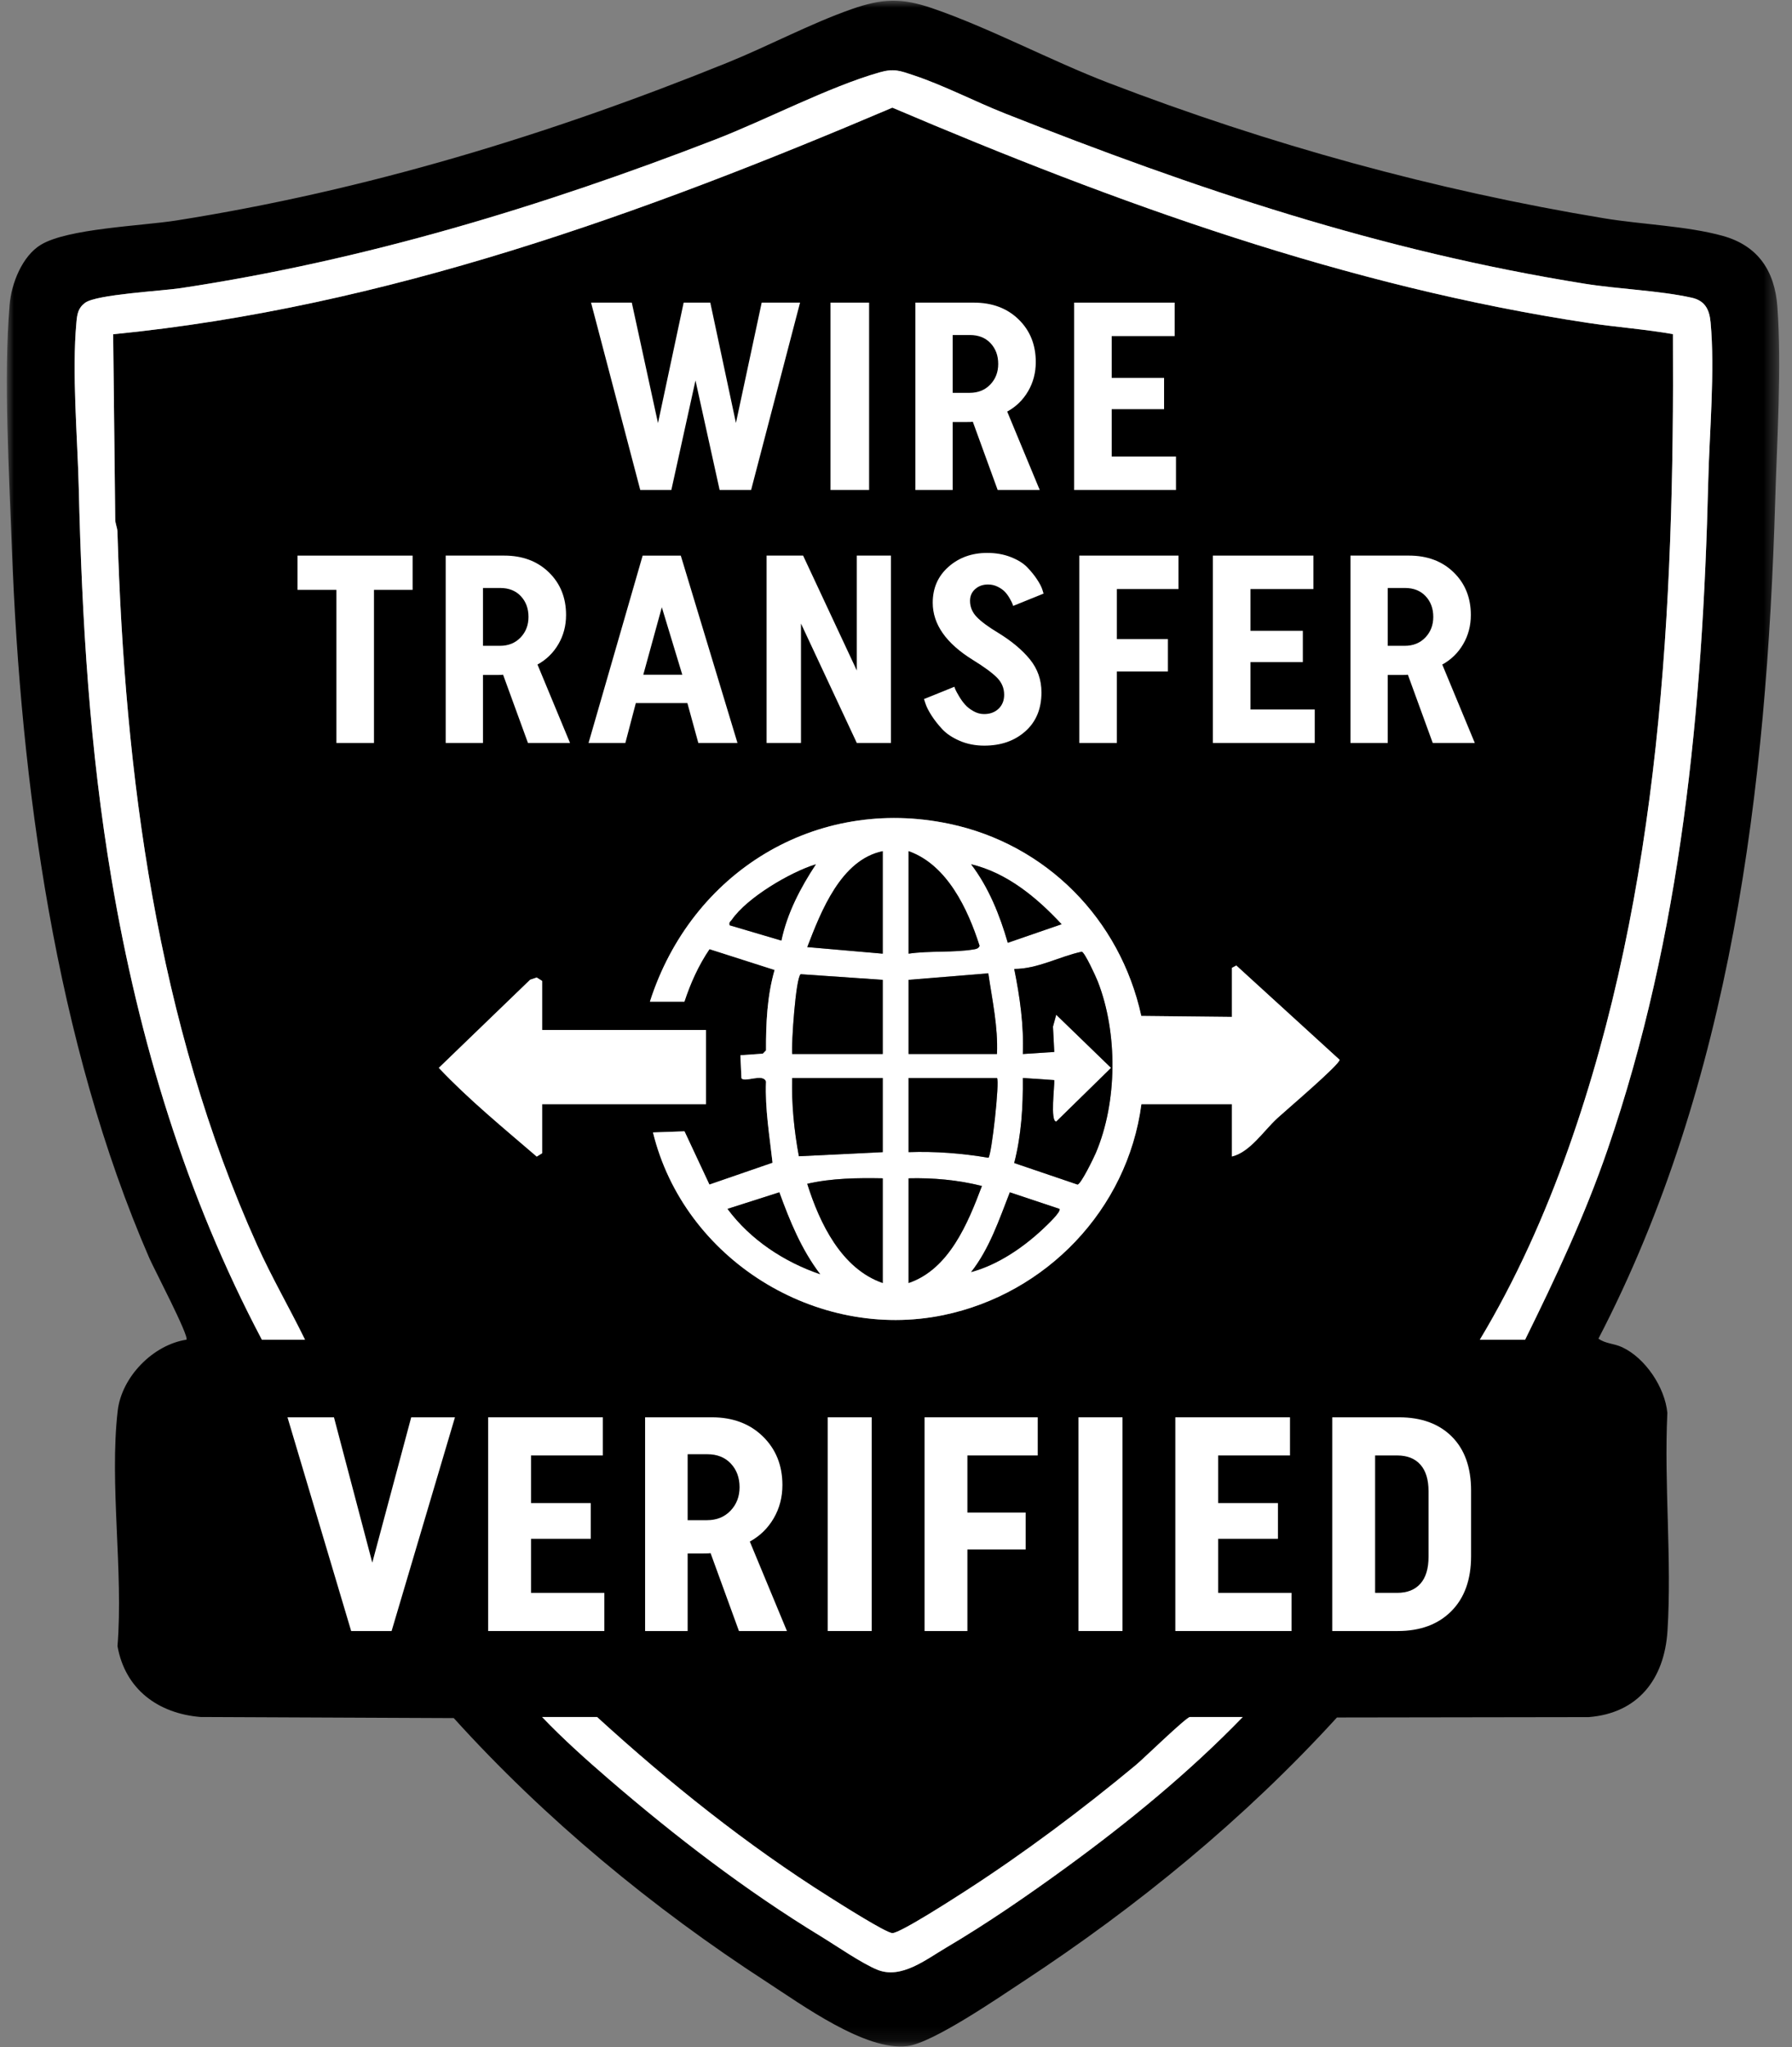
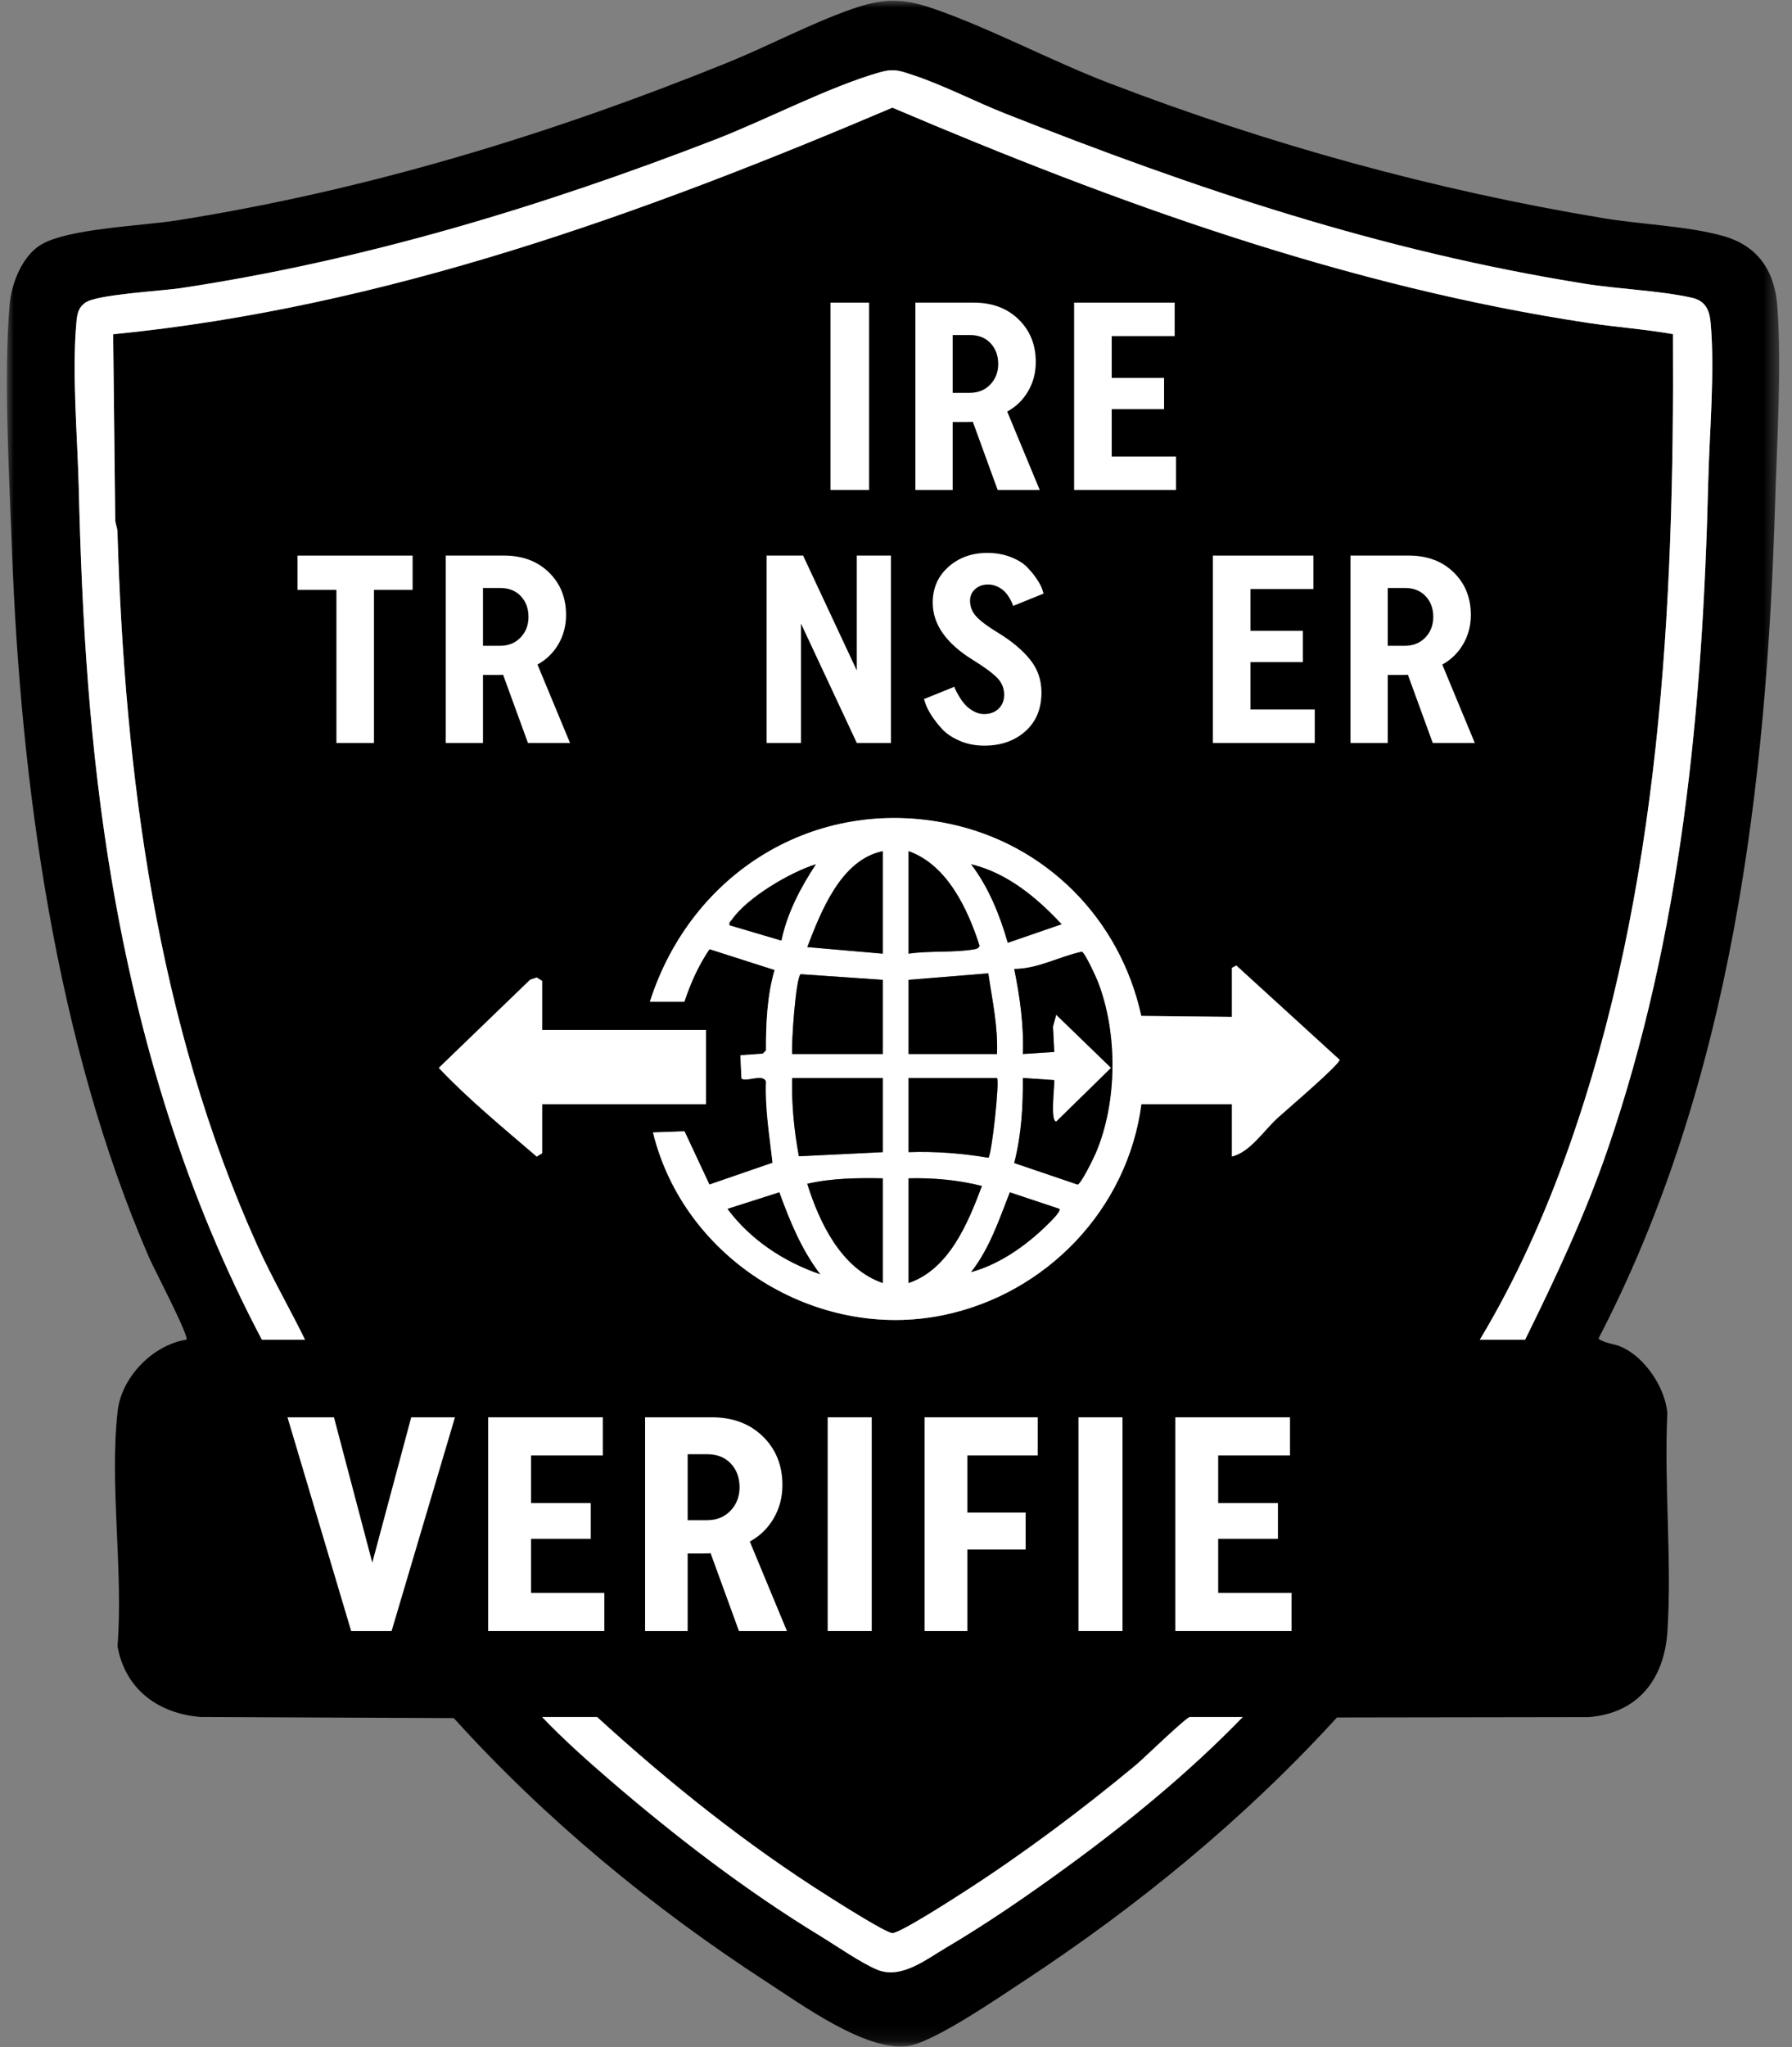
<svg xmlns="http://www.w3.org/2000/svg" xmlns:xlink="http://www.w3.org/1999/xlink" width="127px" height="145px" viewBox="0 0 127 145" version="1.1">
  <rect x="0" y="0" width="127" height="145" fill="#808080" stroke="none" />
  <title>Group 60</title>
  <defs>
    <polygon id="path-1" points="0 0 125.606 0 125.606 144.9 0 144.9" />
    <polygon id="path-3" points="0 144.9 125.606 144.9 125.606 0 0 0" />
  </defs>
  <g id="Page-1" stroke="none" stroke-width="1" fill="none" fill-rule="evenodd">
    <g id="Home-1440px" transform="translate(-747, -1860)">
      <g id="Group-20" transform="translate(142, 1852)">
        <g id="Group-60" transform="translate(605.486, 8.05)">
          <g id="Group-3" transform="translate(0, 0)">
            <mask id="mask-2" fill="white">
              <use xlink:href="#path-1" />
            </mask>
            <g id="Clip-2" />
            <path d="M87.586,121.563 L83.843,121.563 C83.589,121.563 80.541,124.524 80.02,124.957 C76.259,128.08 72.121,131.182 68.018,133.831 C67.239,134.333 63.324,136.865 62.76,136.865 C62.311,136.864 58.936,134.716 58.267,134.294 C52.411,130.606 46.942,126.229 41.831,121.563 L37.935,121.563 C39.414,123.11 41.044,124.567 42.668,125.968 C47.364,130.016 52.365,133.852 57.655,137.075 C58.754,137.744 60.606,139.027 61.707,139.467 C63.384,140.137 65.123,138.749 66.55,137.907 C69.449,136.199 72.384,134.177 75.107,132.193 C79.494,128.997 83.807,125.463 87.586,121.563 L87.586,121.563 Z M37.935,72.902 L37.935,69.427 L37.55,69.183 L37.086,69.341 L30.613,75.585 C32.759,77.851 35.216,79.856 37.553,81.868 L37.935,81.631 L37.935,78.155 L49.546,78.155 L49.546,72.902 L37.935,72.902 Z M86.822,71.976 L80.396,71.908 C78.891,65.023 73.642,59.747 66.811,58.303 C57.333,56.3 48.516,61.708 45.574,70.895 L48.018,70.895 C48.45,69.58 49.021,68.313 49.796,67.174 L54.411,68.649 C53.879,70.501 53.794,72.432 53.802,74.348 L53.573,74.58 L51.987,74.691 L52.06,76.312 C52.27,76.656 53.6,75.936 53.801,76.555 C53.724,78.497 54.054,80.392 54.265,82.308 L49.791,83.851 L48.024,80.079 L45.793,80.158 C47.985,89.139 57.369,94.96 66.382,93.093 C73.641,91.589 79.412,85.635 80.405,78.155 L86.822,78.155 L86.822,81.862 C88.099,81.551 89.052,80.06 90.028,79.157 C90.579,78.647 94.502,75.315 94.45,75.009 L87.133,68.335 L86.822,68.5 L86.822,71.976 Z M107.599,94.838 C109.769,90.437 111.844,86.023 113.446,81.363 C118.687,66.115 120.187,50.131 120.579,34.045 C120.664,30.548 121.064,26.217 120.743,22.769 C120.659,21.86 120.338,21.242 119.403,21.035 C117.098,20.524 114.237,20.432 111.826,20.046 C97.337,17.726 84.316,13.352 70.74,7.987 C68.614,7.146 66.399,5.991 64.252,5.278 C63.291,4.959 62.877,4.78 61.836,5.079 C58.217,6.116 53.841,8.427 50.195,9.837 C37.955,14.572 25.334,18.396 12.324,20.358 C10.969,20.562 6.37,20.801 5.554,21.391 C5.055,21.751 4.984,22.187 4.93,22.769 C4.599,26.354 5.007,30.87 5.095,34.509 C5.323,43.911 5.859,52.997 7.429,62.272 C9.352,73.638 12.701,84.675 18.074,94.838 L21.13,94.838 C20.028,92.586 18.775,90.435 17.742,88.146 C10.622,72.363 8.348,54.848 7.837,37.606 C7.828,37.307 7.662,36.998 7.68,36.684 L7.534,23.625 C26.774,21.732 45.096,15.085 62.757,7.575 C78.662,14.346 94.95,20.245 112.128,22.83 C114.098,23.126 116.138,23.272 118.074,23.615 C118.188,42.968 117.173,62.973 110.658,81.324 C109,85.992 106.935,90.61 104.391,94.838 L107.599,94.838 Z M12.728,94.837 C12.935,94.597 10.41,89.778 10.103,89.072 C3.463,73.814 0.971,55.426 0.359,38.834 C0.165,33.56 -0.242,26.723 0.195,21.533 C0.322,20.027 1.087,18.087 2.41,17.286 C4.316,16.132 9.557,15.954 12.015,15.566 C25.468,13.441 38.467,9.488 51.069,4.387 C53.953,3.22 56.963,1.615 59.854,0.603 C62.024,-0.156 63.383,-0.22 65.583,0.534 C69.637,1.922 73.959,4.241 78.076,5.821 C89.42,10.174 101.206,13.428 113.201,15.412 C115.862,15.852 119.057,15.952 121.597,16.654 C124.089,17.342 125.295,19.119 125.479,21.688 C125.788,25.99 125.451,31.109 125.322,35.444 C124.719,55.743 122.222,76.614 112.797,94.762 C113.296,95.126 113.902,95.1 114.481,95.372 C116.117,96.138 117.503,98.202 117.68,100.015 C117.437,105.075 118.008,110.444 117.689,115.467 C117.471,118.878 115.603,121.292 112.111,121.568 L94.263,121.595 C87.693,128.79 80.112,134.992 71.99,140.318 C70.255,141.457 65.623,144.646 63.813,144.871 C60.862,145.239 56.353,141.95 53.836,140.318 C45.775,135.094 38.128,128.774 31.673,121.638 L13.723,121.56 C10.733,121.313 8.384,119.61 7.841,116.54 C8.265,111.265 7.26,105.038 7.855,99.875 C8.133,97.465 10.368,95.194 12.728,94.837 L12.728,94.837 Z" id="Fill-1" fill="#000000" mask="url(#mask-2)" />
          </g>
          <path d="M107.599,94.838 L104.391,94.838 C106.935,90.61 109.001,85.992 110.657,81.325 C117.172,62.973 118.187,42.968 118.074,23.615 C116.138,23.273 114.098,23.126 112.128,22.83 C94.951,20.245 78.662,14.346 62.757,7.575 C45.096,15.085 26.774,21.732 7.534,23.625 L7.68,36.684 C7.663,36.998 7.828,37.307 7.837,37.606 C8.347,54.849 10.622,72.363 17.742,88.146 C18.775,90.435 20.029,92.586 21.13,94.838 L18.075,94.838 C12.701,84.676 9.352,73.638 7.429,62.272 C5.859,52.997 5.323,43.911 5.096,34.509 C5.007,30.87 4.598,26.354 4.931,22.769 C4.984,22.187 5.056,21.751 5.554,21.391 C6.37,20.801 10.969,20.563 12.324,20.358 C25.334,18.397 37.955,14.572 50.195,9.837 C53.841,8.427 58.218,6.117 61.836,5.079 C62.877,4.781 63.291,4.959 64.252,5.278 C66.398,5.991 68.615,7.147 70.74,7.987 C84.316,13.352 97.337,17.727 111.826,20.046 C114.237,20.432 117.097,20.524 119.403,21.035 C120.338,21.242 120.659,21.86 120.743,22.769 C121.064,26.217 120.663,30.548 120.578,34.045 C120.187,50.131 118.687,66.115 113.446,81.363 C111.845,86.023 109.769,90.437 107.599,94.838" id="Fill-4" fill="#FFFFFF" />
          <path d="M74.6,85.572 L71.081,84.399 C70.319,86.348 69.639,88.392 68.337,90.048 C70.23,89.538 72.037,88.307 73.459,86.964 C73.671,86.763 74.742,85.771 74.6,85.572 L74.6,85.572 Z M57.642,90.202 C56.317,88.467 55.488,86.442 54.745,84.398 L51.073,85.571 C52.689,87.755 55.09,89.333 57.642,90.202 L57.642,90.202 Z M63.906,83.407 L63.906,90.822 C66.774,89.85 68.106,86.602 69.103,83.95 C67.413,83.523 65.646,83.364 63.906,83.407 L63.906,83.407 Z M62.073,83.407 C60.281,83.375 58.477,83.393 56.724,83.795 C57.6,86.583 59.147,89.81 62.073,90.822 L62.073,83.407 Z M63.906,76.301 L63.906,81.554 C65.805,81.487 67.696,81.635 69.564,81.95 C69.791,81.781 70.373,76.499 70.17,76.301 L63.906,76.301 Z M62.073,76.301 L55.656,76.301 C55.607,78.158 55.793,80.022 56.131,81.844 L62.073,81.554 L62.073,76.301 Z M63.906,69.349 L63.906,74.602 L70.17,74.602 C70.254,72.677 69.832,70.781 69.555,68.889 L63.906,69.349 Z M62.073,69.349 L56.257,68.95 C55.906,69.216 55.593,73.858 55.656,74.602 L62.073,74.602 L62.073,69.349 Z M71.391,82.324 L75.883,83.85 C76.14,83.787 77.022,81.969 77.176,81.608 C78.707,78.009 78.739,73.108 77.314,69.464 C77.182,69.127 76.402,67.421 76.181,67.356 C74.575,67.702 73.066,68.575 71.393,68.578 C71.793,70.558 72.083,72.576 72.002,74.602 L74.23,74.458 L74.139,72.662 L74.369,71.822 L78.256,75.585 L74.371,79.388 C73.929,79.397 74.261,76.85 74.23,76.451 L72.002,76.301 C72.024,78.318 71.897,80.372 71.391,82.324 L71.391,82.324 Z M70.936,66.725 L74.75,65.411 C73.001,63.527 70.879,61.765 68.337,61.164 C69.579,62.793 70.369,64.754 70.936,66.725 L70.936,66.725 Z M57.337,61.164 C55.529,61.717 52.455,63.526 51.377,65.099 C51.287,65.23 51.164,65.252 51.226,65.486 L54.891,66.569 C55.301,64.612 56.25,62.81 57.337,61.164 L57.337,61.164 Z M63.906,67.496 C65.41,67.275 67.089,67.439 68.565,67.187 C68.74,67.157 68.86,67.117 68.939,66.944 C68.103,64.323 66.632,61.199 63.906,60.236 L63.906,67.496 Z M62.073,60.236 C59.122,60.844 57.712,64.467 56.726,67.031 L62.073,67.496 L62.073,60.236 Z M86.822,71.976 L86.822,68.5 L87.133,68.336 L94.449,75.009 C94.502,75.315 90.579,78.647 90.028,79.157 C89.052,80.06 88.099,81.551 86.822,81.862 L86.822,78.155 L80.406,78.155 C79.412,85.635 73.641,91.589 66.382,93.093 C57.369,94.961 47.985,89.139 45.793,80.158 L48.025,80.079 L49.79,83.851 L54.265,82.308 C54.054,80.392 53.724,78.497 53.802,76.555 C53.601,75.936 52.27,76.656 52.06,76.312 L51.987,74.691 L53.573,74.58 L53.802,74.348 C53.793,72.432 53.879,70.502 54.411,68.649 L49.796,67.174 C49.021,68.313 48.45,69.58 48.018,70.895 L45.573,70.895 C48.516,61.708 57.333,56.3 66.81,58.303 C73.642,59.747 78.891,65.023 80.397,71.908 L86.822,71.976 Z" id="Fill-6" fill="#FFFFFF" />
          <path d="M87.586,121.563 C83.807,125.463 79.494,128.997 75.107,132.193 C72.384,134.177 69.449,136.199 66.55,137.907 C65.123,138.749 63.384,140.137 61.707,139.467 C60.606,139.027 58.754,137.744 57.655,137.075 C52.365,133.852 47.364,130.016 42.668,125.968 C41.044,124.567 39.414,123.11 37.935,121.563 L41.831,121.563 C46.942,126.229 52.411,130.606 58.267,134.294 C58.936,134.716 62.311,136.864 62.76,136.865 C63.324,136.865 67.239,134.333 68.018,133.831 C72.121,131.182 76.259,128.08 80.02,124.957 C80.541,124.525 83.589,121.563 83.843,121.563 L87.586,121.563 Z" id="Fill-8" fill="#FFFFFF" />
          <path d="M37.935,72.903 L49.546,72.903 L49.546,78.155 L37.935,78.155 L37.935,81.63 L37.552,81.868 C35.216,79.857 32.759,77.852 30.613,75.585 L37.086,69.342 L37.55,69.184 L37.935,69.427 L37.935,72.903 Z" id="Fill-10" fill="#FFFFFF" />
          <path d="M71.391,82.324 C71.897,80.372 72.024,78.318 72.002,76.3 L74.23,76.451 C74.261,76.849 73.929,79.397 74.371,79.387 L78.256,75.585 L74.369,71.823 L74.139,72.662 L74.23,74.458 L72.002,74.603 C72.083,72.576 71.793,70.558 71.393,68.579 C73.066,68.575 74.575,67.701 76.181,67.356 C76.402,67.421 77.182,69.128 77.314,69.463 C78.739,73.108 78.707,78.009 77.176,81.609 C77.022,81.969 76.14,83.787 75.883,83.85 L71.391,82.324 Z" id="Fill-12" fill="#000000" />
          <path d="M62.073,69.35 L62.073,74.602 L55.656,74.602 C55.593,73.859 55.906,69.216 56.257,68.95 L62.073,69.35 Z" id="Fill-14" fill="#000000" />
          <path d="M62.073,76.301 L62.073,81.554 L56.131,81.844 C55.793,80.021 55.607,78.158 55.656,76.301 L62.073,76.301 Z" id="Fill-16" fill="#000000" />
          <path d="M63.906,69.35 L69.556,68.889 C69.832,70.781 70.254,72.676 70.17,74.602 L63.906,74.602 L63.906,69.35 Z" id="Fill-18" fill="#000000" />
          <path d="M63.906,76.301 L70.171,76.301 C70.373,76.499 69.79,81.78 69.564,81.95 C67.696,81.635 65.804,81.487 63.906,81.554 L63.906,76.301 Z" id="Fill-20" fill="#000000" />
          <path d="M62.073,83.407 L62.073,90.822 C59.147,89.81 57.601,86.584 56.724,83.795 C58.476,83.393 60.281,83.375 62.073,83.407" id="Fill-22" fill="#000000" />
          <path d="M62.073,60.236 L62.073,67.496 L56.726,67.031 C57.712,64.466 59.122,60.844 62.073,60.236" id="Fill-24" fill="#000000" />
          <path d="M63.906,83.407 C65.646,83.364 67.412,83.523 69.103,83.95 C68.106,86.602 66.774,89.85 63.906,90.822 L63.906,83.407 Z" id="Fill-26" fill="#000000" />
          <path d="M63.906,67.496 L63.906,60.235 C66.632,61.198 68.103,64.323 68.939,66.944 C68.86,67.117 68.74,67.157 68.565,67.187 C67.09,67.438 65.41,67.274 63.906,67.496" id="Fill-28" fill="#000000" />
          <path d="M57.643,90.202 C55.09,89.333 52.689,87.755 51.073,85.571 L54.746,84.398 C55.489,86.442 56.317,88.467 57.643,90.202" id="Fill-30" fill="#000000" />
          <path d="M70.936,66.725 C70.369,64.754 69.579,62.793 68.337,61.164 C70.879,61.766 73.001,63.527 74.75,65.411 L70.936,66.725 Z" id="Fill-32" fill="#000000" />
          <path d="M74.6,85.572 C74.742,85.771 73.671,86.763 73.459,86.964 C72.037,88.307 70.23,89.538 68.337,90.048 C69.639,88.392 70.319,86.348 71.081,84.399 L74.6,85.572 Z" id="Fill-34" fill="#000000" />
          <path d="M57.337,61.164 C56.25,62.811 55.301,64.612 54.891,66.569 L51.226,65.486 C51.164,65.252 51.287,65.23 51.377,65.099 C52.455,63.526 55.529,61.717 57.337,61.164" id="Fill-36" fill="#000000" />
-           <polygon id="Fill-38" fill="#FFFFFF" points="44.89 34.656 41.402 21.385 44.29 21.385 46.146 29.917 47.965 21.385 49.853 21.385 51.67 29.906 53.495 21.385 56.214 21.385 52.745 34.656 50.515 34.656 48.803 26.898 47.092 34.656" />
          <mask id="mask-4" fill="white">
            <use xlink:href="#path-3" />
          </mask>
          <g id="Clip-41" />
          <polygon id="Fill-40" fill="#FFFFFF" mask="url(#mask-4)" points="58.37 34.656 61.108 34.656 61.108 21.385 58.37 21.385" />
          <path d="M67.033,23.679 L67.033,27.774 L68.233,27.774 C68.832,27.774 69.32,27.578 69.695,27.186 C70.07,26.795 70.258,26.308 70.258,25.726 C70.258,25.132 70.076,24.643 69.713,24.257 C69.351,23.872 68.864,23.679 68.251,23.679 L67.033,23.679 Z M73.201,34.656 L70.22,34.656 L68.458,29.821 C68.408,29.834 68.258,29.84 68.008,29.84 L67.033,29.84 L67.033,34.656 L64.389,34.656 L64.389,21.385 L68.533,21.385 C69.832,21.385 70.889,21.78 71.701,22.57 C72.514,23.36 72.92,24.368 72.92,25.594 C72.92,26.352 72.738,27.041 72.376,27.66 C72.014,28.28 71.52,28.76 70.895,29.101 L73.201,34.656 Z" id="Fill-42" fill="#FFFFFF" mask="url(#mask-4)" />
          <polygon id="Fill-43" fill="#FFFFFF" mask="url(#mask-4)" points="82.857 34.656 75.638 34.656 75.638 21.385 82.763 21.385 82.763 23.755 78.301 23.755 78.301 26.713 82.013 26.713 82.013 28.931 78.301 28.931 78.301 32.286 82.857 32.286" />
          <polygon id="Fill-44" fill="#FFFFFF" mask="url(#mask-4)" points="28.756 41.728 26.018 41.728 26.018 52.573 23.356 52.573 23.356 41.728 20.6 41.728 20.6 39.302 28.756 39.302" />
          <path d="M33.743,41.595 L33.743,45.691 L34.943,45.691 C35.543,45.691 36.03,45.495 36.406,45.103 C36.781,44.711 36.968,44.224 36.968,43.643 C36.968,43.049 36.787,42.559 36.424,42.173 C36.062,41.788 35.574,41.595 34.962,41.595 L33.743,41.595 Z M39.912,52.572 L36.931,52.572 L35.168,47.738 C35.118,47.751 34.968,47.757 34.718,47.757 L33.743,47.757 L33.743,52.572 L31.1,52.572 L31.1,39.301 L35.243,39.301 C36.543,39.301 37.599,39.697 38.412,40.486 C39.225,41.276 39.631,42.285 39.631,43.51 C39.631,44.268 39.449,44.958 39.087,45.576 C38.724,46.196 38.23,46.676 37.606,47.018 L39.912,52.572 Z" id="Fill-45" fill="#FFFFFF" mask="url(#mask-4)" />
-           <path d="M46.418,42.961 L45.105,47.738 L47.868,47.738 L46.418,42.961 Z M47.762,39.302 L51.78,52.573 L49.005,52.573 L48.229,49.747 L44.576,49.747 L43.833,52.573 L41.224,52.573 L45.059,39.302 L47.762,39.302 Z" id="Fill-46" fill="#FFFFFF" mask="url(#mask-4)" />
          <polygon id="Fill-47" fill="#FFFFFF" mask="url(#mask-4)" points="60.236 52.572 56.28 44.114 56.28 52.572 53.842 52.572 53.842 39.301 56.43 39.301 60.236 47.439 60.236 39.301 62.654 39.301 62.654 52.572" />
          <path d="M68.467,46.695 C66.567,45.52 65.617,44.168 65.617,42.638 C65.617,41.602 65.989,40.755 66.733,40.097 C67.476,39.44 68.392,39.111 69.48,39.111 C70.092,39.111 70.649,39.21 71.148,39.406 C71.648,39.602 72.036,39.842 72.311,40.126 C72.585,40.411 72.817,40.695 73.004,40.979 C73.192,41.264 73.317,41.5 73.379,41.69 L73.473,41.993 L71.317,42.865 C71.305,42.828 71.286,42.774 71.261,42.704 C71.236,42.635 71.173,42.512 71.073,42.335 C70.973,42.158 70.86,42.003 70.736,41.87 C70.611,41.738 70.442,41.618 70.229,41.51 C70.017,41.403 69.786,41.348 69.536,41.348 C69.173,41.348 68.87,41.456 68.627,41.671 C68.383,41.887 68.261,42.164 68.261,42.505 C68.261,42.935 68.417,43.315 68.73,43.643 C69.042,43.972 69.555,44.351 70.267,44.78 C71.217,45.362 71.964,45.987 72.508,46.657 C73.051,47.327 73.323,48.105 73.323,48.99 C73.323,50.152 72.942,51.072 72.179,51.748 C71.417,52.425 70.448,52.762 69.273,52.762 C68.636,52.762 68.055,52.648 67.529,52.421 C67.004,52.193 66.592,51.918 66.292,51.596 C65.992,51.274 65.739,50.951 65.533,50.629 C65.327,50.307 65.186,50.032 65.111,49.805 L64.998,49.463 L67.154,48.591 C67.167,48.642 67.192,48.711 67.229,48.799 C67.267,48.888 67.351,49.043 67.483,49.265 C67.614,49.486 67.754,49.681 67.905,49.852 C68.055,50.022 68.252,50.177 68.495,50.316 C68.739,50.455 68.992,50.525 69.255,50.525 C69.679,50.525 70.023,50.398 70.286,50.145 C70.548,49.893 70.679,49.564 70.679,49.16 C70.679,48.692 70.511,48.288 70.173,47.946 C69.836,47.606 69.267,47.188 68.467,46.695" id="Fill-48" fill="#FFFFFF" mask="url(#mask-4)" />
-           <polygon id="Fill-49" fill="#FFFFFF" mask="url(#mask-4)" points="82.285 47.51 78.667 47.51 78.667 52.572 76.004 52.572 76.004 39.301 83.035 39.301 83.035 41.671 78.667 41.671 78.667 45.216 82.285 45.216" />
          <polygon id="Fill-50" fill="#FFFFFF" mask="url(#mask-4)" points="92.691 52.572 85.472 52.572 85.472 39.301 92.597 39.301 92.597 41.672 88.135 41.672 88.135 44.629 91.847 44.629 91.847 46.847 88.135 46.847 88.135 50.202 92.691 50.202" />
          <path d="M97.865,41.595 L97.865,45.691 L99.066,45.691 C99.665,45.691 100.153,45.495 100.528,45.103 C100.903,44.711 101.091,44.224 101.091,43.643 C101.091,43.049 100.909,42.559 100.546,42.173 C100.184,41.788 99.697,41.595 99.084,41.595 L97.865,41.595 Z M104.034,52.572 L101.053,52.572 L99.291,47.738 C99.241,47.751 99.091,47.757 98.841,47.757 L97.865,47.757 L97.865,52.572 L95.222,52.572 L95.222,39.301 L99.366,39.301 C100.665,39.301 101.722,39.697 102.534,40.486 C103.347,41.276 103.753,42.285 103.753,43.51 C103.753,44.268 103.571,44.958 103.209,45.576 C102.847,46.196 102.353,46.676 101.728,47.018 L104.034,52.572 Z" id="Fill-51" fill="#FFFFFF" mask="url(#mask-4)" />
          <polygon id="Fill-52" fill="#FFFFFF" mask="url(#mask-4)" points="24.401 115.471 19.888 100.333 23.182 100.333 25.898 110.627 28.657 100.333 31.758 100.333 27.267 115.471" />
          <polygon id="Fill-53" fill="#FFFFFF" mask="url(#mask-4)" points="42.345 115.471 34.111 115.471 34.111 100.333 42.238 100.333 42.238 103.036 37.148 103.036 37.148 106.41 41.383 106.41 41.383 108.94 37.148 108.94 37.148 112.768 42.345 112.768" />
          <path d="M48.248,102.949 L48.248,107.621 L49.617,107.621 C50.302,107.621 50.858,107.398 51.285,106.95 C51.713,106.504 51.927,105.949 51.927,105.285 C51.927,104.608 51.72,104.049 51.307,103.609 C50.893,103.169 50.337,102.949 49.639,102.949 L48.248,102.949 Z M55.285,115.472 L51.884,115.472 L49.874,109.957 C49.817,109.971 49.646,109.978 49.361,109.978 L48.248,109.978 L48.248,115.472 L45.232,115.472 L45.232,100.333 L49.959,100.333 C51.442,100.333 52.647,100.783 53.574,101.684 C54.5,102.586 54.964,103.736 54.964,105.134 C54.964,105.999 54.757,106.785 54.344,107.491 C53.93,108.198 53.367,108.745 52.654,109.134 L55.285,115.472 Z" id="Fill-54" fill="#FFFFFF" mask="url(#mask-4)" />
          <polygon id="Fill-55" fill="#FFFFFF" mask="url(#mask-4)" points="58.172 115.471 61.294 115.471 61.294 100.333 58.172 100.333" />
          <polygon id="Fill-56" fill="#FFFFFF" mask="url(#mask-4)" points="72.202 109.697 68.074 109.697 68.074 115.472 65.037 115.472 65.037 100.333 73.058 100.333 73.058 103.036 68.074 103.036 68.074 107.08 72.202 107.08" />
          <polygon id="Fill-57" fill="#FFFFFF" mask="url(#mask-4)" points="75.945 115.471 79.067 115.471 79.067 100.333 75.945 100.333" />
          <polygon id="Fill-58" fill="#FFFFFF" mask="url(#mask-4)" points="91.045 115.471 82.81 115.471 82.81 100.333 90.937 100.333 90.937 103.036 85.847 103.036 85.847 106.41 90.082 106.41 90.082 108.94 85.847 108.94 85.847 112.768 91.045 112.768" />
-           <path d="M96.969,103.036 L96.969,112.768 L98.53,112.768 C99.243,112.768 99.792,112.552 100.177,112.119 C100.562,111.687 100.755,111.052 100.755,110.216 L100.755,105.566 C100.755,104.744 100.562,104.118 100.177,103.685 C99.792,103.252 99.243,103.036 98.53,103.036 L96.969,103.036 Z M93.931,100.333 L98.658,100.333 C100.241,100.333 101.489,100.787 102.401,101.695 C103.313,102.604 103.77,103.879 103.77,105.523 L103.77,110.172 C103.77,111.831 103.303,113.129 102.369,114.066 C101.435,115.003 100.169,115.471 98.573,115.471 L93.931,115.471 L93.931,100.333 Z" id="Fill-59" fill="#FFFFFF" mask="url(#mask-4)" />
        </g>
      </g>
    </g>
  </g>
</svg>